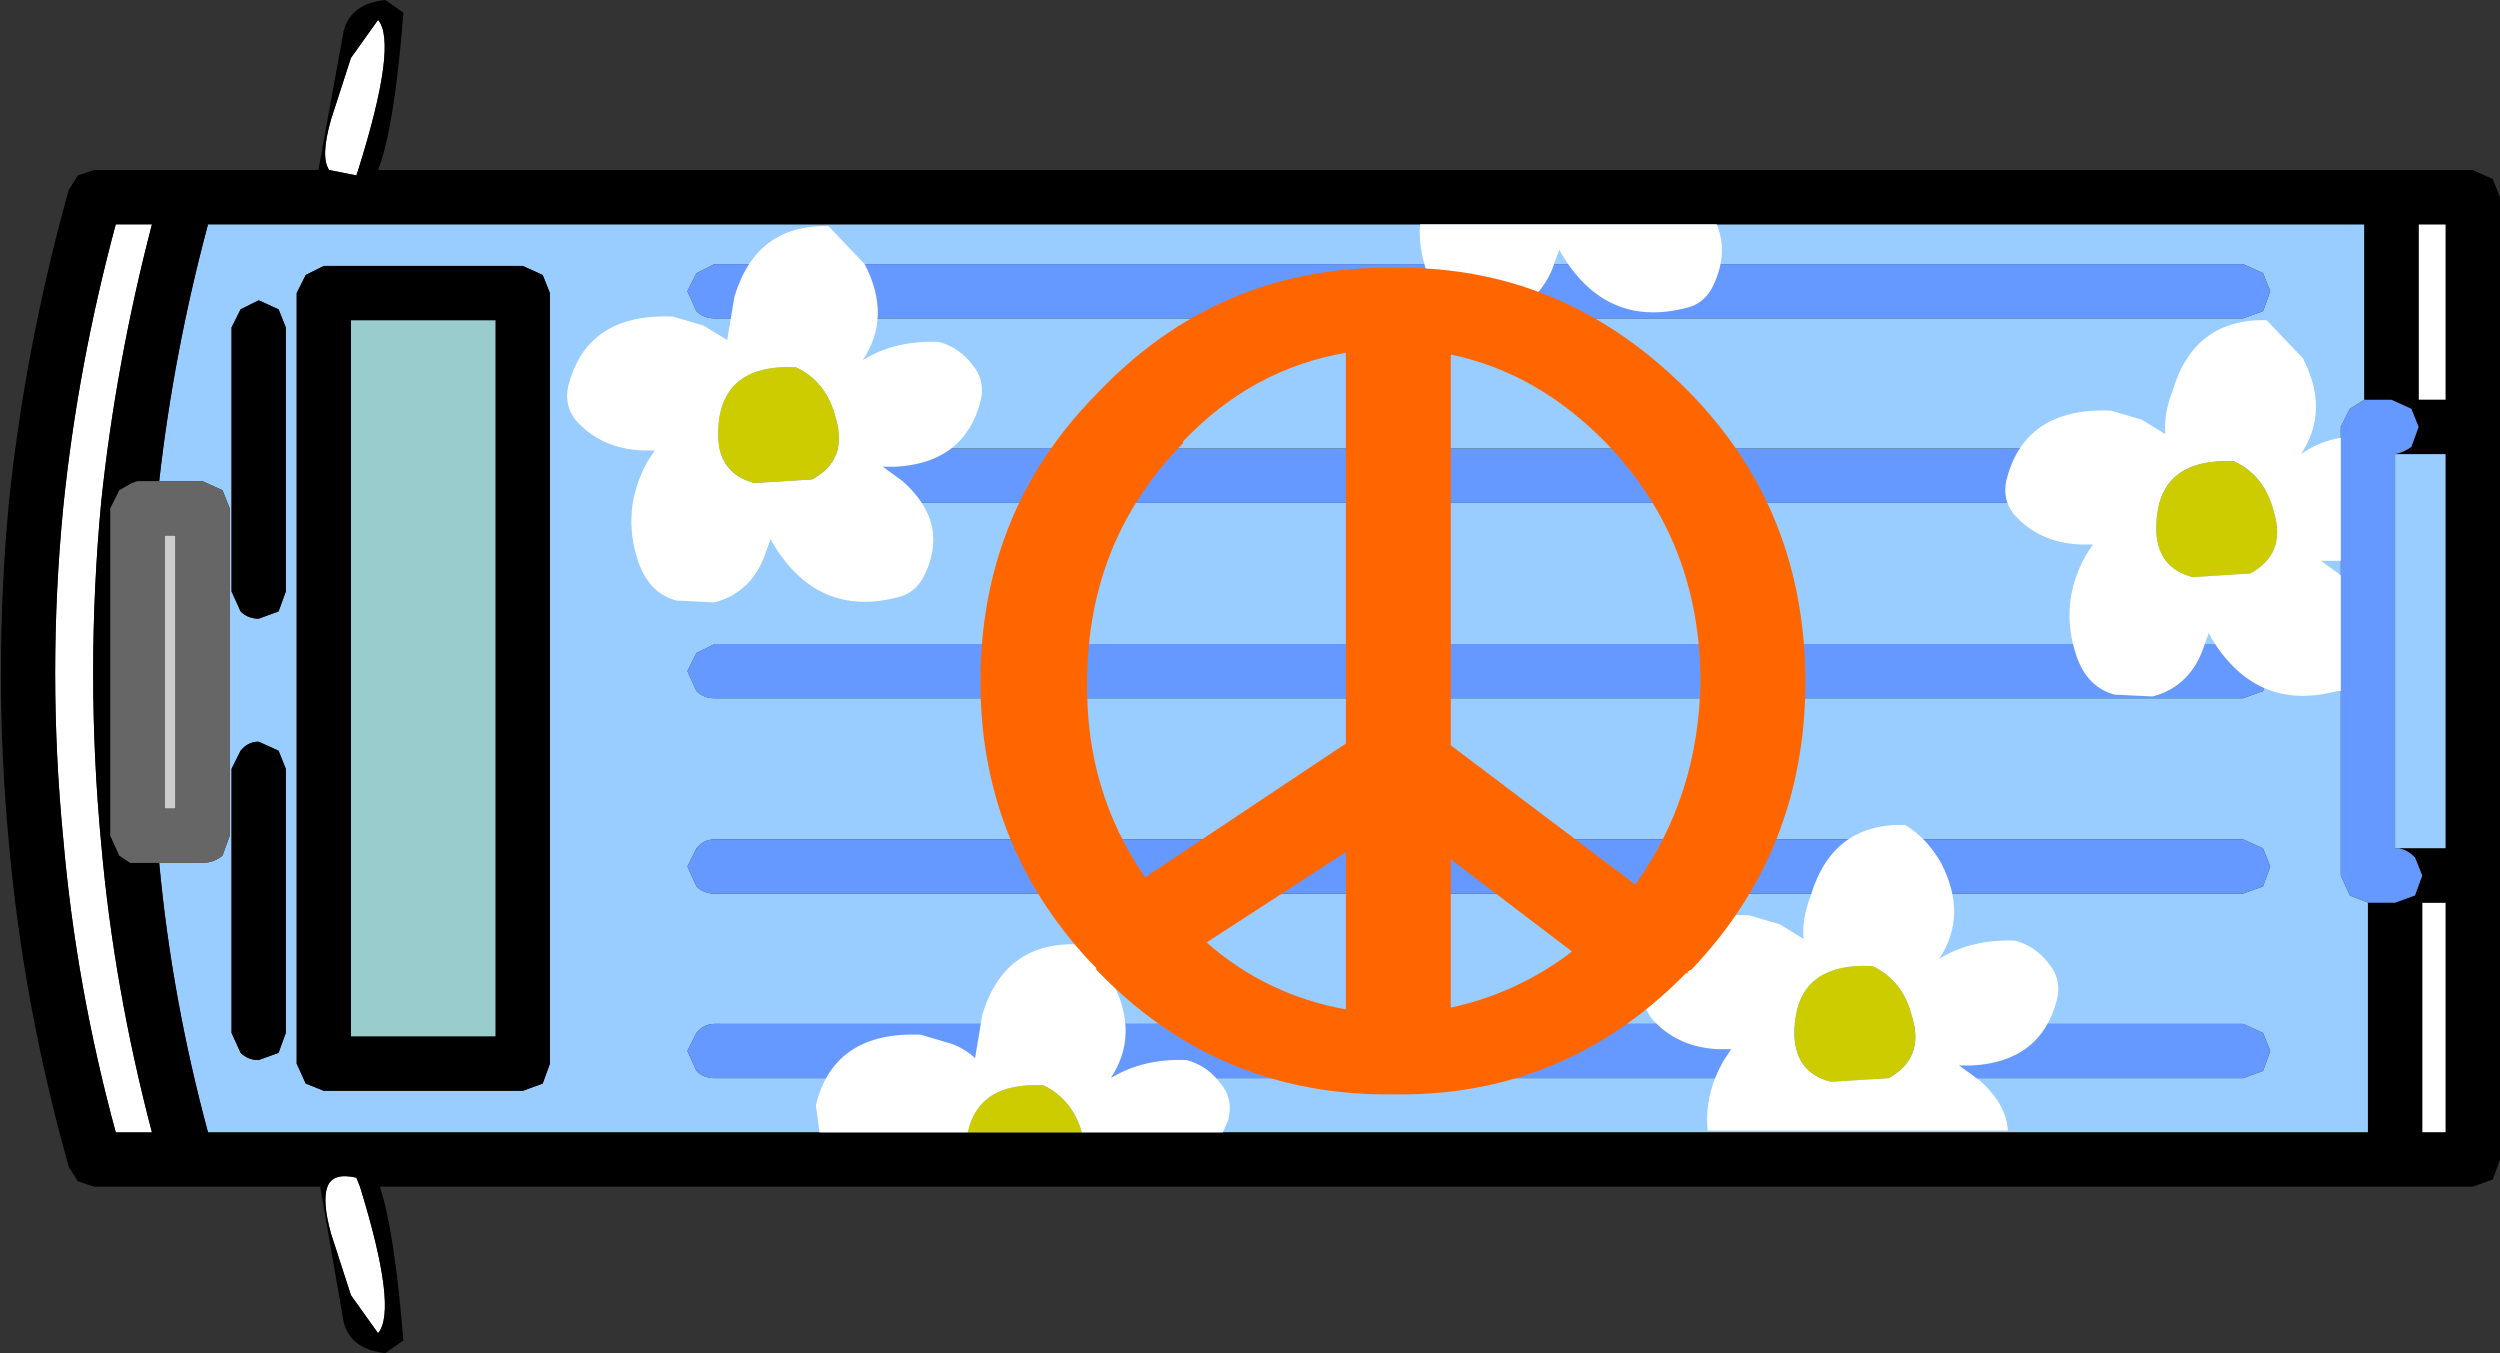
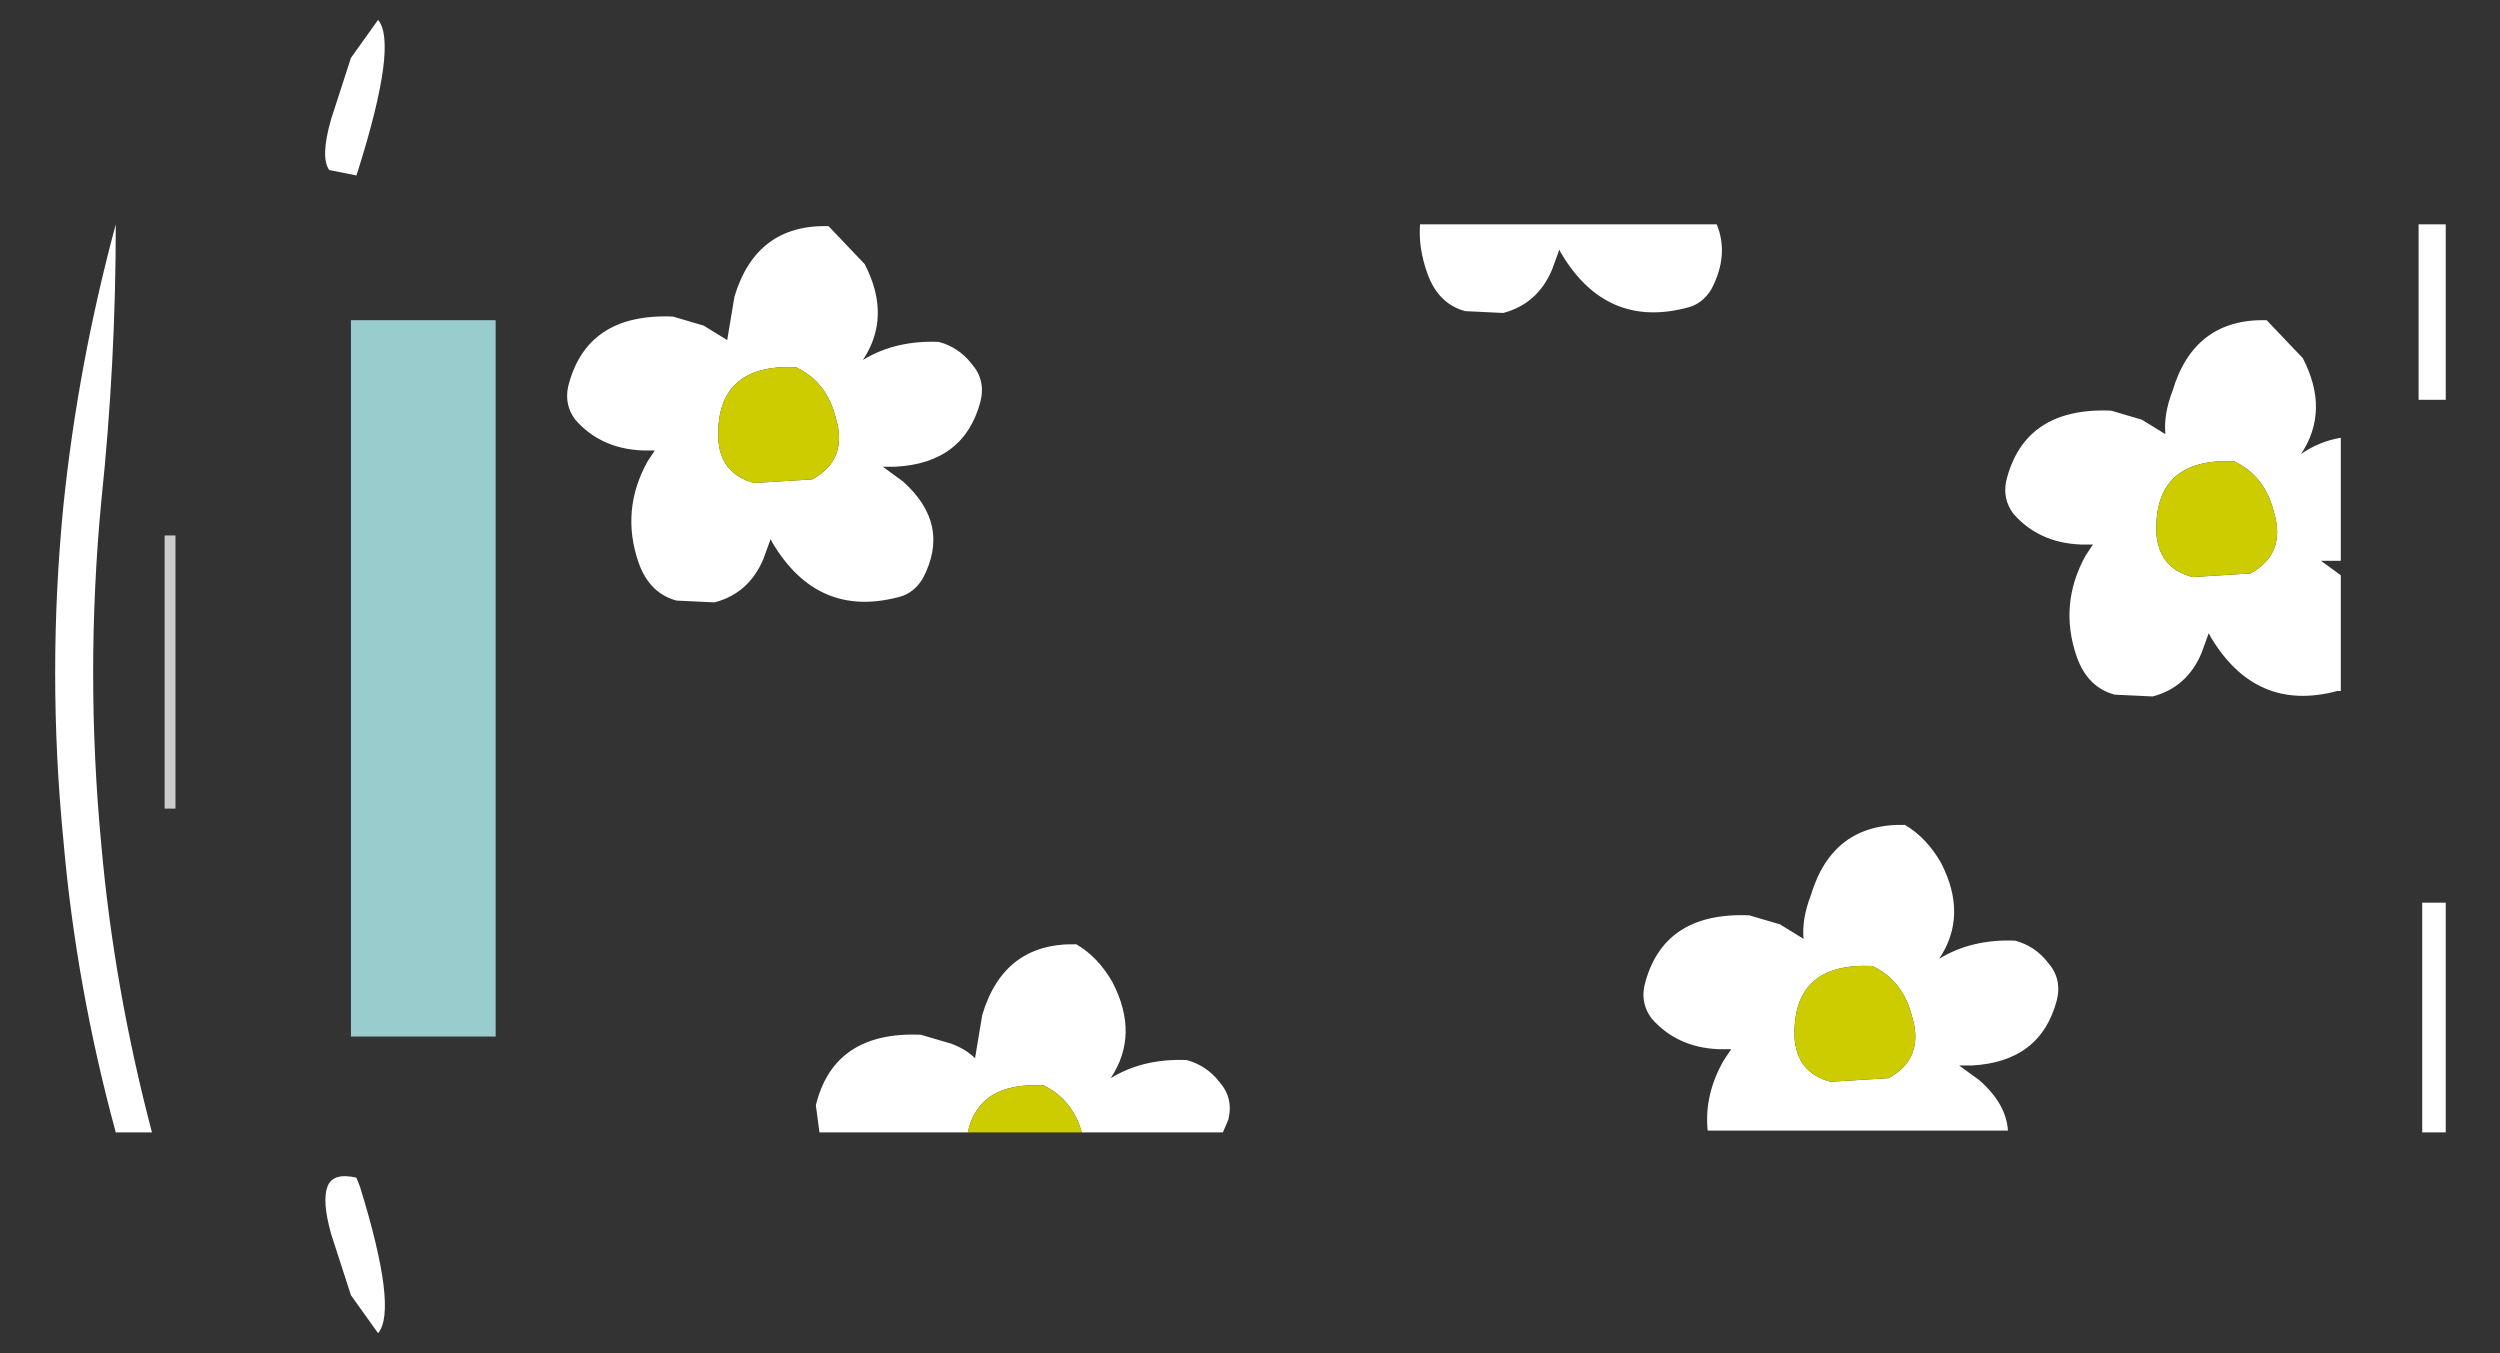
<svg xmlns="http://www.w3.org/2000/svg" height="37.4px" width="69.1px">
  <rect width="100%" height="100%" fill="#333333" stroke="none" />
  <g transform="matrix(1.0, 0.0, 0.0, 1.0, 34.55, 18.7)">
    <path d="M-24.85 -9.85 L-20.85 -9.85 -20.85 9.95 -24.85 9.95 -24.85 -9.85" fill="#99cccc" fill-rule="evenodd" stroke="none" />
    <path d="M-30.0 -3.9 L-29.7 -3.9 -29.7 3.65 -30.0 3.65 -30.0 -3.9" fill="#cccccc" fill-rule="evenodd" stroke="none" />
-     <path d="M27.45 -4.8 L28.0 -5.0 28.2 -5.55 28.0 -6.05 27.45 -6.3 -14.8 -6.3 -15.3 -6.05 -15.55 -5.55 -15.3 -5.0 Q-15.1 -4.8 -14.8 -4.8 L27.45 -4.8 M28.0 -0.65 L27.45 -0.9 -14.8 -0.9 -15.3 -0.65 -15.55 -0.15 -15.3 0.4 Q-15.1 0.6 -14.8 0.6 L27.45 0.6 28.0 0.4 28.2 -0.15 28.0 -0.65 M28.0 -11.15 L27.45 -11.4 -14.8 -11.4 -15.3 -11.15 -15.55 -10.65 -15.3 -10.1 Q-15.1 -9.9 -14.8 -9.9 L27.45 -9.9 28.0 -10.1 28.2 -10.65 28.0 -11.15 M30.8 -7.65 L30.4 -7.4 30.15 -6.9 30.15 5.5 30.4 6.05 30.9 6.25 30.9 12.6 -28.8 12.6 Q-29.8 8.9 -30.15 5.15 L-28.95 5.15 Q-28.65 5.15 -28.4 4.95 L-28.2 4.4 -28.2 -4.65 -28.4 -5.15 -28.95 -5.4 -30.15 -5.4 Q-29.75 -8.95 -28.8 -12.5 L30.8 -12.5 30.8 -7.65 M31.7 4.75 L31.65 4.75 31.65 -6.15 33.05 -6.15 33.05 4.75 31.7 4.75 M28.0 9.85 L27.45 9.6 -14.8 9.6 Q-15.1 9.6 -15.3 9.85 L-15.55 10.35 -15.3 10.9 Q-15.1 11.1 -14.8 11.1 L27.45 11.1 28.0 10.9 28.2 10.35 28.0 9.85 M28.0 4.75 L27.45 4.5 -14.8 4.5 Q-15.1 4.5 -15.3 4.75 L-15.55 5.25 -15.3 5.8 Q-15.1 6.0 -14.8 6.0 L27.45 6.0 28.0 5.8 28.2 5.25 28.0 4.75 M-26.1 -11.1 L-26.35 -10.6 -26.35 10.7 -26.1 11.25 -25.6 11.45 -20.1 11.45 -19.55 11.25 -19.35 10.7 -19.35 -10.6 -19.55 -11.1 -20.1 -11.35 -25.6 -11.35 -26.1 -11.1 M-26.65 -9.65 L-26.85 -10.15 -27.4 -10.4 -27.9 -10.15 -28.15 -9.65 -28.15 -2.35 -27.9 -1.8 Q-27.7 -1.6 -27.4 -1.6 L-26.85 -1.8 -26.65 -2.35 -26.65 -9.65 M-26.85 2.05 L-27.4 1.8 Q-27.7 1.8 -27.9 2.05 L-28.15 2.55 -28.15 9.85 -27.9 10.4 Q-27.7 10.6 -27.4 10.6 L-26.85 10.4 -26.65 9.85 -26.65 2.55 -26.85 2.05" fill="#99ccff" fill-rule="evenodd" stroke="none" />
-     <path d="M32.3 -12.5 L33.05 -12.5 33.05 -7.65 32.3 -7.65 32.3 -12.5 M32.4 6.25 L33.05 6.25 33.05 12.6 32.4 12.6 32.4 6.25 M-25.45 -14.0 Q-25.7 -14.35 -25.4 -15.4 L-24.85 -17.1 -24.1 -18.15 Q-23.55 -17.5 -24.65 -14.0 L-24.7 -13.85 -25.45 -14.0 M-31.35 -12.5 L-30.35 -12.5 Q-31.35 -8.65 -31.75 -4.85 -32.2 -0.1 -31.75 4.65 -31.4 8.6 -30.35 12.6 L-31.35 12.6 Q-32.45 8.55 -32.8 4.5 -33.25 -0.1 -32.8 -4.7 -32.4 -8.6 -31.35 -12.5 M-24.1 18.15 L-24.85 17.1 -25.4 15.4 Q-25.65 14.5 -25.5 14.1 -25.35 13.7 -24.7 13.85 L-24.6 14.1 Q-23.55 17.5 -24.1 18.15" fill="#ffffff" fill-rule="evenodd" stroke="none" />
-     <path d="M34.55 -13.25 L34.55 13.35 34.35 13.9 33.8 14.1 -24.05 14.1 Q-23.65 15.3 -23.4 18.35 L-23.9 18.7 Q-24.85 18.6 -25.05 17.85 L-25.7 14.1 -31.95 14.1 -32.4 13.95 -32.65 13.55 Q-33.9 9.1 -34.3 4.65 -34.75 -0.1 -34.3 -4.85 -33.85 -9.15 -32.65 -13.45 L-32.4 -13.85 -31.95 -14.0 -25.75 -14.0 -25.05 -17.85 Q-24.85 -18.6 -23.9 -18.7 L-23.4 -18.35 Q-23.65 -15.15 -24.1 -14.0 L33.8 -14.0 34.35 -13.75 34.55 -13.25 M32.3 -12.5 L32.3 -7.65 33.05 -7.65 33.05 -12.5 32.3 -12.5 M31.65 -6.15 Q31.9 -6.2 32.1 -6.35 L32.3 -6.9 32.1 -7.4 31.55 -7.65 30.9 -7.65 30.8 -7.65 30.8 -12.5 -28.8 -12.5 Q-29.75 -8.95 -30.15 -5.4 L-30.75 -5.4 -30.9 -5.35 -31.25 -5.15 -31.5 -4.65 -31.5 4.4 -31.25 4.95 -30.95 5.15 -30.75 5.15 -30.15 5.15 Q-29.8 8.9 -28.8 12.6 L30.9 12.6 30.9 6.25 31.65 6.25 32.2 6.05 32.4 5.5 32.2 5.0 Q31.95 4.75 31.7 4.75 L33.05 4.75 33.05 -6.15 31.65 -6.15 M32.4 6.25 L32.4 12.6 33.05 12.6 33.05 6.25 32.4 6.25 M-25.45 -14.0 L-24.7 -13.85 -24.65 -14.0 Q-23.55 -17.5 -24.1 -18.15 L-24.85 -17.1 -25.4 -15.4 Q-25.7 -14.35 -25.45 -14.0 M-24.85 -9.85 L-24.85 9.95 -20.85 9.95 -20.85 -9.85 -24.85 -9.85 M-26.65 -9.65 L-26.65 -2.35 -26.85 -1.8 -27.4 -1.6 Q-27.7 -1.6 -27.9 -1.8 L-28.15 -2.35 -28.15 -9.65 -27.9 -10.15 -27.4 -10.4 -26.85 -10.15 -26.65 -9.65 M-26.1 -11.1 L-25.6 -11.35 -20.1 -11.35 -19.55 -11.1 -19.35 -10.6 -19.35 10.7 -19.55 11.25 -20.1 11.45 -25.6 11.45 -26.1 11.25 -26.35 10.7 -26.35 -10.6 -26.1 -11.1 M-31.35 -12.5 Q-32.4 -8.6 -32.8 -4.7 -33.25 -0.1 -32.8 4.5 -32.45 8.55 -31.35 12.6 L-30.35 12.6 Q-31.4 8.6 -31.75 4.65 -32.2 -0.1 -31.75 -4.85 -31.35 -8.65 -30.35 -12.5 L-31.35 -12.5 M-26.85 2.05 L-26.65 2.55 -26.65 9.85 -26.85 10.4 -27.4 10.6 Q-27.7 10.6 -27.9 10.4 L-28.15 9.85 -28.15 2.55 -27.9 2.05 Q-27.7 1.8 -27.4 1.8 L-26.85 2.05 M-24.1 18.15 Q-23.55 17.5 -24.6 14.1 L-24.7 13.85 Q-25.35 13.7 -25.5 14.1 -25.65 14.5 -25.4 15.4 L-24.85 17.1 -24.1 18.15" fill="#000000" fill-rule="evenodd" stroke="none" />
-     <path d="M28.0 -11.15 L28.2 -10.65 28.0 -10.1 27.45 -9.9 -14.8 -9.9 Q-15.1 -9.9 -15.3 -10.1 L-15.55 -10.65 -15.3 -11.15 -14.8 -11.4 27.45 -11.4 28.0 -11.15 M28.0 -0.65 L28.2 -0.15 28.0 0.4 27.45 0.6 -14.8 0.6 Q-15.1 0.6 -15.3 0.4 L-15.55 -0.15 -15.3 -0.65 -14.8 -0.9 27.45 -0.9 28.0 -0.65 M27.45 -4.8 L-14.8 -4.8 Q-15.1 -4.8 -15.3 -5.0 L-15.55 -5.55 -15.3 -6.05 -14.8 -6.3 27.45 -6.3 28.0 -6.05 28.2 -5.55 28.0 -5.0 27.45 -4.8 M30.8 -7.65 L30.9 -7.65 31.55 -7.65 32.1 -7.4 32.3 -6.9 32.1 -6.35 Q31.9 -6.2 31.65 -6.15 L31.65 4.75 31.7 4.75 Q31.95 4.75 32.2 5.0 L32.4 5.5 32.2 6.05 31.65 6.25 30.9 6.25 30.4 6.05 30.15 5.5 30.15 -6.9 30.4 -7.4 30.8 -7.65 M28.0 4.75 L28.2 5.25 28.0 5.8 27.45 6.0 -14.8 6.0 Q-15.1 6.0 -15.3 5.8 L-15.55 5.25 -15.3 4.75 Q-15.1 4.5 -14.8 4.5 L27.45 4.5 28.0 4.75 M28.0 9.85 L28.2 10.35 28.0 10.9 27.45 11.1 -14.8 11.1 Q-15.1 11.1 -15.3 10.9 L-15.55 10.35 -15.3 9.85 Q-15.1 9.6 -14.8 9.6 L27.45 9.6 28.0 9.85" fill="#6699ff" fill-rule="evenodd" stroke="none" />
-     <path d="M-30.15 -5.4 L-28.95 -5.4 -28.4 -5.15 -28.2 -4.65 -28.2 4.4 -28.4 4.95 Q-28.65 5.15 -28.95 5.15 L-30.15 5.15 -30.75 5.15 -30.95 5.15 -31.25 4.95 -31.5 4.4 -31.5 -4.65 -31.25 -5.15 -30.9 -5.35 -30.75 -5.4 -30.15 -5.4 M-30.0 -3.9 L-30.0 3.65 -29.7 3.65 -29.7 -3.9 -30.0 -3.9" fill="#666666" fill-rule="evenodd" stroke="none" />
+     <path d="M32.3 -12.5 L33.05 -12.5 33.05 -7.65 32.3 -7.65 32.3 -12.5 M32.4 6.25 L33.05 6.25 33.05 12.6 32.4 12.6 32.4 6.25 M-25.45 -14.0 Q-25.7 -14.35 -25.4 -15.4 L-24.85 -17.1 -24.1 -18.15 Q-23.55 -17.5 -24.65 -14.0 L-24.7 -13.85 -25.45 -14.0 M-31.35 -12.5 Q-31.35 -8.65 -31.75 -4.85 -32.2 -0.1 -31.75 4.65 -31.4 8.6 -30.35 12.6 L-31.35 12.6 Q-32.45 8.55 -32.8 4.5 -33.25 -0.1 -32.8 -4.7 -32.4 -8.6 -31.35 -12.5 M-24.1 18.15 L-24.85 17.1 -25.4 15.4 Q-25.65 14.5 -25.5 14.1 -25.35 13.7 -24.7 13.85 L-24.6 14.1 Q-23.55 17.5 -24.1 18.15" fill="#ffffff" fill-rule="evenodd" stroke="none" />
    <path d="M-15.95 -9.95 Q-18.35 -10.05 -18.85 -8.0 -18.95 -7.5 -18.65 -7.1 -17.95 -6.3 -16.8 -6.25 L-16.45 -6.25 -16.65 -5.95 Q-17.4 -4.6 -16.9 -3.15 -16.6 -2.3 -15.85 -2.1 L-14.8 -2.05 Q-13.85 -2.3 -13.45 -3.25 L-13.25 -3.8 -13.2 -3.7 Q-11.95 -1.6 -9.7 -2.2 -9.3 -2.3 -9.05 -2.7 -8.25 -4.2 -9.6 -5.4 L-10.15 -5.8 -9.8 -5.8 Q-7.9 -5.9 -7.45 -7.6 -7.3 -8.2 -7.7 -8.65 -8.05 -9.1 -8.6 -9.25 -9.8 -9.3 -10.7 -8.75 -9.9 -9.95 -10.65 -11.4 L-11.65 -12.45 Q-13.65 -12.5 -14.25 -10.5 L-14.45 -9.3 -15.1 -9.7 -15.95 -9.95 M-11.45 -7.15 Q-11.1 -6.0 -12.1 -5.45 L-13.7 -5.35 Q-14.65 -5.6 -14.7 -6.6 -14.75 -8.65 -12.55 -8.55 -11.7 -8.15 -11.45 -7.15 M-4.65 12.6 L-0.75 12.6 -0.6 12.25 Q-0.45 11.65 -0.85 11.2 -1.2 10.75 -1.75 10.6 -2.95 10.55 -3.85 11.1 -3.05 9.9 -3.8 8.45 -4.2 7.75 -4.8 7.4 -6.8 7.35 -7.4 9.35 L-7.6 10.55 Q-7.85 10.3 -8.25 10.15 L-9.1 9.9 Q-11.5 9.8 -12.0 11.85 L-11.9 12.6 -7.8 12.6 Q-7.5 11.2 -5.7 11.3 -4.9 11.7 -4.65 12.6 M4.9 -11.15 Q5.2 -10.3 5.95 -10.1 L7.0 -10.05 Q7.95 -10.3 8.35 -11.25 L8.55 -11.8 8.6 -11.7 Q9.85 -9.6 12.1 -10.2 12.5 -10.3 12.75 -10.7 13.25 -11.65 12.9 -12.5 L4.7 -12.5 Q4.65 -11.85 4.9 -11.15 M25.5 -7.9 Q25.25 -7.25 25.3 -6.7 L24.65 -7.1 23.8 -7.35 Q21.4 -7.45 20.9 -5.4 20.8 -4.9 21.1 -4.5 21.8 -3.7 22.95 -3.65 L23.3 -3.65 23.1 -3.35 Q22.35 -2.0 22.85 -0.55 23.15 0.3 23.9 0.5 L24.95 0.55 Q25.9 0.3 26.3 -0.65 L26.5 -1.2 26.55 -1.1 Q27.8 1.0 30.05 0.4 L30.15 0.4 30.15 -2.8 29.6 -3.2 29.95 -3.2 30.15 -3.2 30.15 -6.6 Q29.55 -6.5 29.05 -6.15 29.85 -7.35 29.1 -8.8 L28.1 -9.85 Q26.1 -9.9 25.5 -7.9 M27.2 -5.95 Q28.05 -5.55 28.3 -4.55 28.65 -3.4 27.65 -2.85 L26.05 -2.75 Q25.1 -3.0 25.05 -4.0 25.0 -6.05 27.2 -5.95 M13.1 10.6 Q12.55 11.55 12.65 12.55 L20.95 12.55 Q20.9 11.8 20.15 11.15 L19.6 10.75 19.95 10.75 Q21.85 10.65 22.3 8.95 22.45 8.35 22.05 7.9 21.7 7.45 21.15 7.3 19.95 7.25 19.05 7.8 19.85 6.6 19.1 5.15 18.7 4.45 18.1 4.1 16.1 4.05 15.5 6.05 15.25 6.7 15.3 7.25 L14.65 6.85 13.8 6.6 Q11.4 6.5 10.9 8.55 10.8 9.05 11.1 9.45 11.8 10.25 12.95 10.3 L13.3 10.3 13.1 10.6 M15.05 9.95 Q15.0 7.9 17.2 8.0 18.05 8.4 18.3 9.4 18.65 10.55 17.65 11.1 L16.05 11.2 Q15.1 10.95 15.05 9.95" fill="#ffffff" fill-rule="evenodd" stroke="none" />
    <path d="M-11.45 -7.15 Q-11.7 -8.15 -12.55 -8.55 -14.75 -8.65 -14.7 -6.6 -14.65 -5.6 -13.7 -5.35 L-12.1 -5.45 Q-11.1 -6.0 -11.45 -7.15 M-7.8 12.6 L-4.65 12.6 Q-4.9 11.7 -5.7 11.3 -7.5 11.2 -7.8 12.6 M27.2 -5.95 Q25.0 -6.05 25.05 -4.0 25.1 -3.0 26.05 -2.75 L27.65 -2.85 Q28.65 -3.4 28.3 -4.55 28.05 -5.55 27.2 -5.95 M15.05 9.95 Q15.1 10.95 16.05 11.2 L17.65 11.1 Q18.65 10.55 18.3 9.4 18.05 8.4 17.2 8.0 15.0 7.9 15.05 9.95" fill="#cccc00" fill-rule="evenodd" stroke="none" />
-     <path d="M5.55 -8.9 L5.55 1.9 10.65 5.75 Q12.4 3.3 12.45 0.15 12.45 -3.75 9.85 -6.45 7.95 -8.4 5.55 -8.9 M12.2 -7.8 Q15.35 -4.55 15.35 0.15 15.35 4.8 12.2 8.1 L12.1 8.15 12.1 8.2 12.05 8.2 11.95 8.3 Q8.7 11.55 4.15 11.55 L4.05 11.55 3.95 11.55 Q-0.9 11.6 -4.25 8.1 L-4.25 8.05 -4.45 7.85 Q-7.45 4.6 -7.45 0.15 -7.45 -4.55 -4.25 -7.8 -0.9 -11.35 3.95 -11.3 L4.1 -11.3 4.15 -11.3 Q8.8 -11.3 12.2 -7.8 M5.55 5.05 L5.55 9.15 Q7.4 8.75 8.9 7.6 L5.55 5.05 M2.65 1.85 L2.65 -8.95 Q0.05 -8.5 -1.85 -6.5 L-1.85 -6.45 Q-4.5 -3.75 -4.5 0.15 -4.55 3.15 -2.9 5.55 L2.65 1.85 M2.65 9.2 L2.65 4.85 -1.2 7.35 Q0.45 8.8 2.65 9.2" fill="#ff6600" fill-rule="evenodd" stroke="none" />
  </g>
</svg>